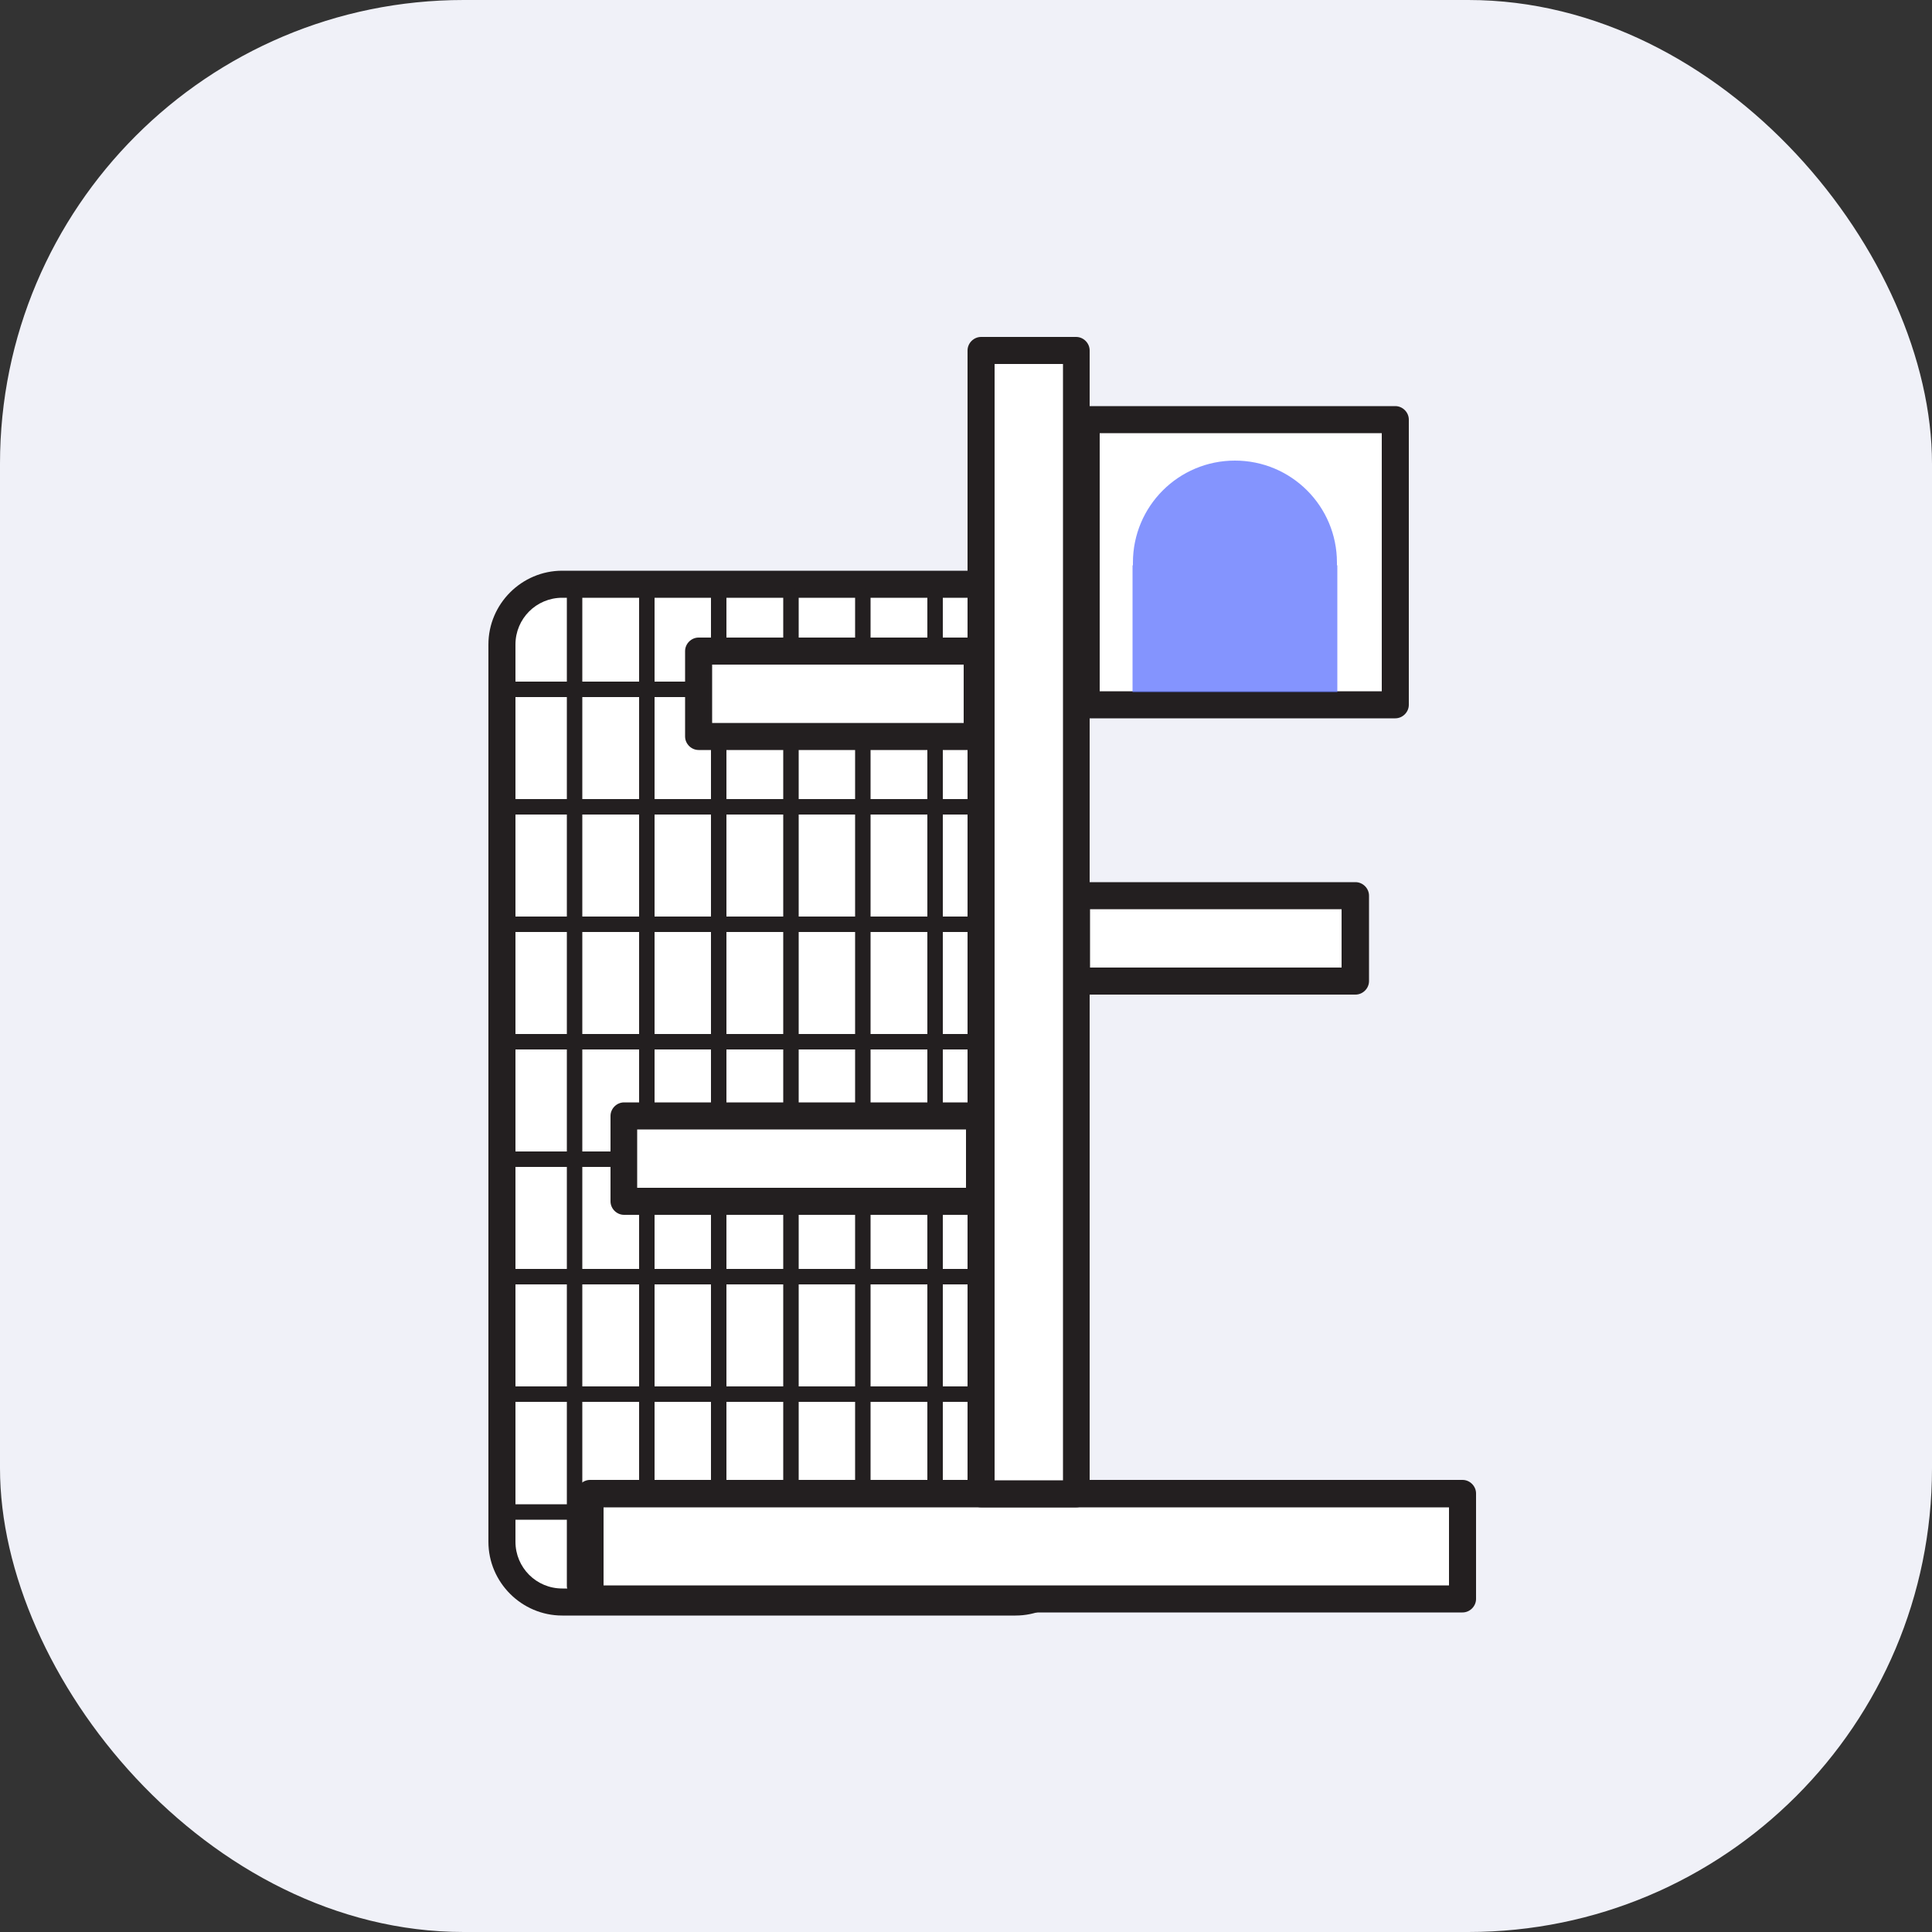
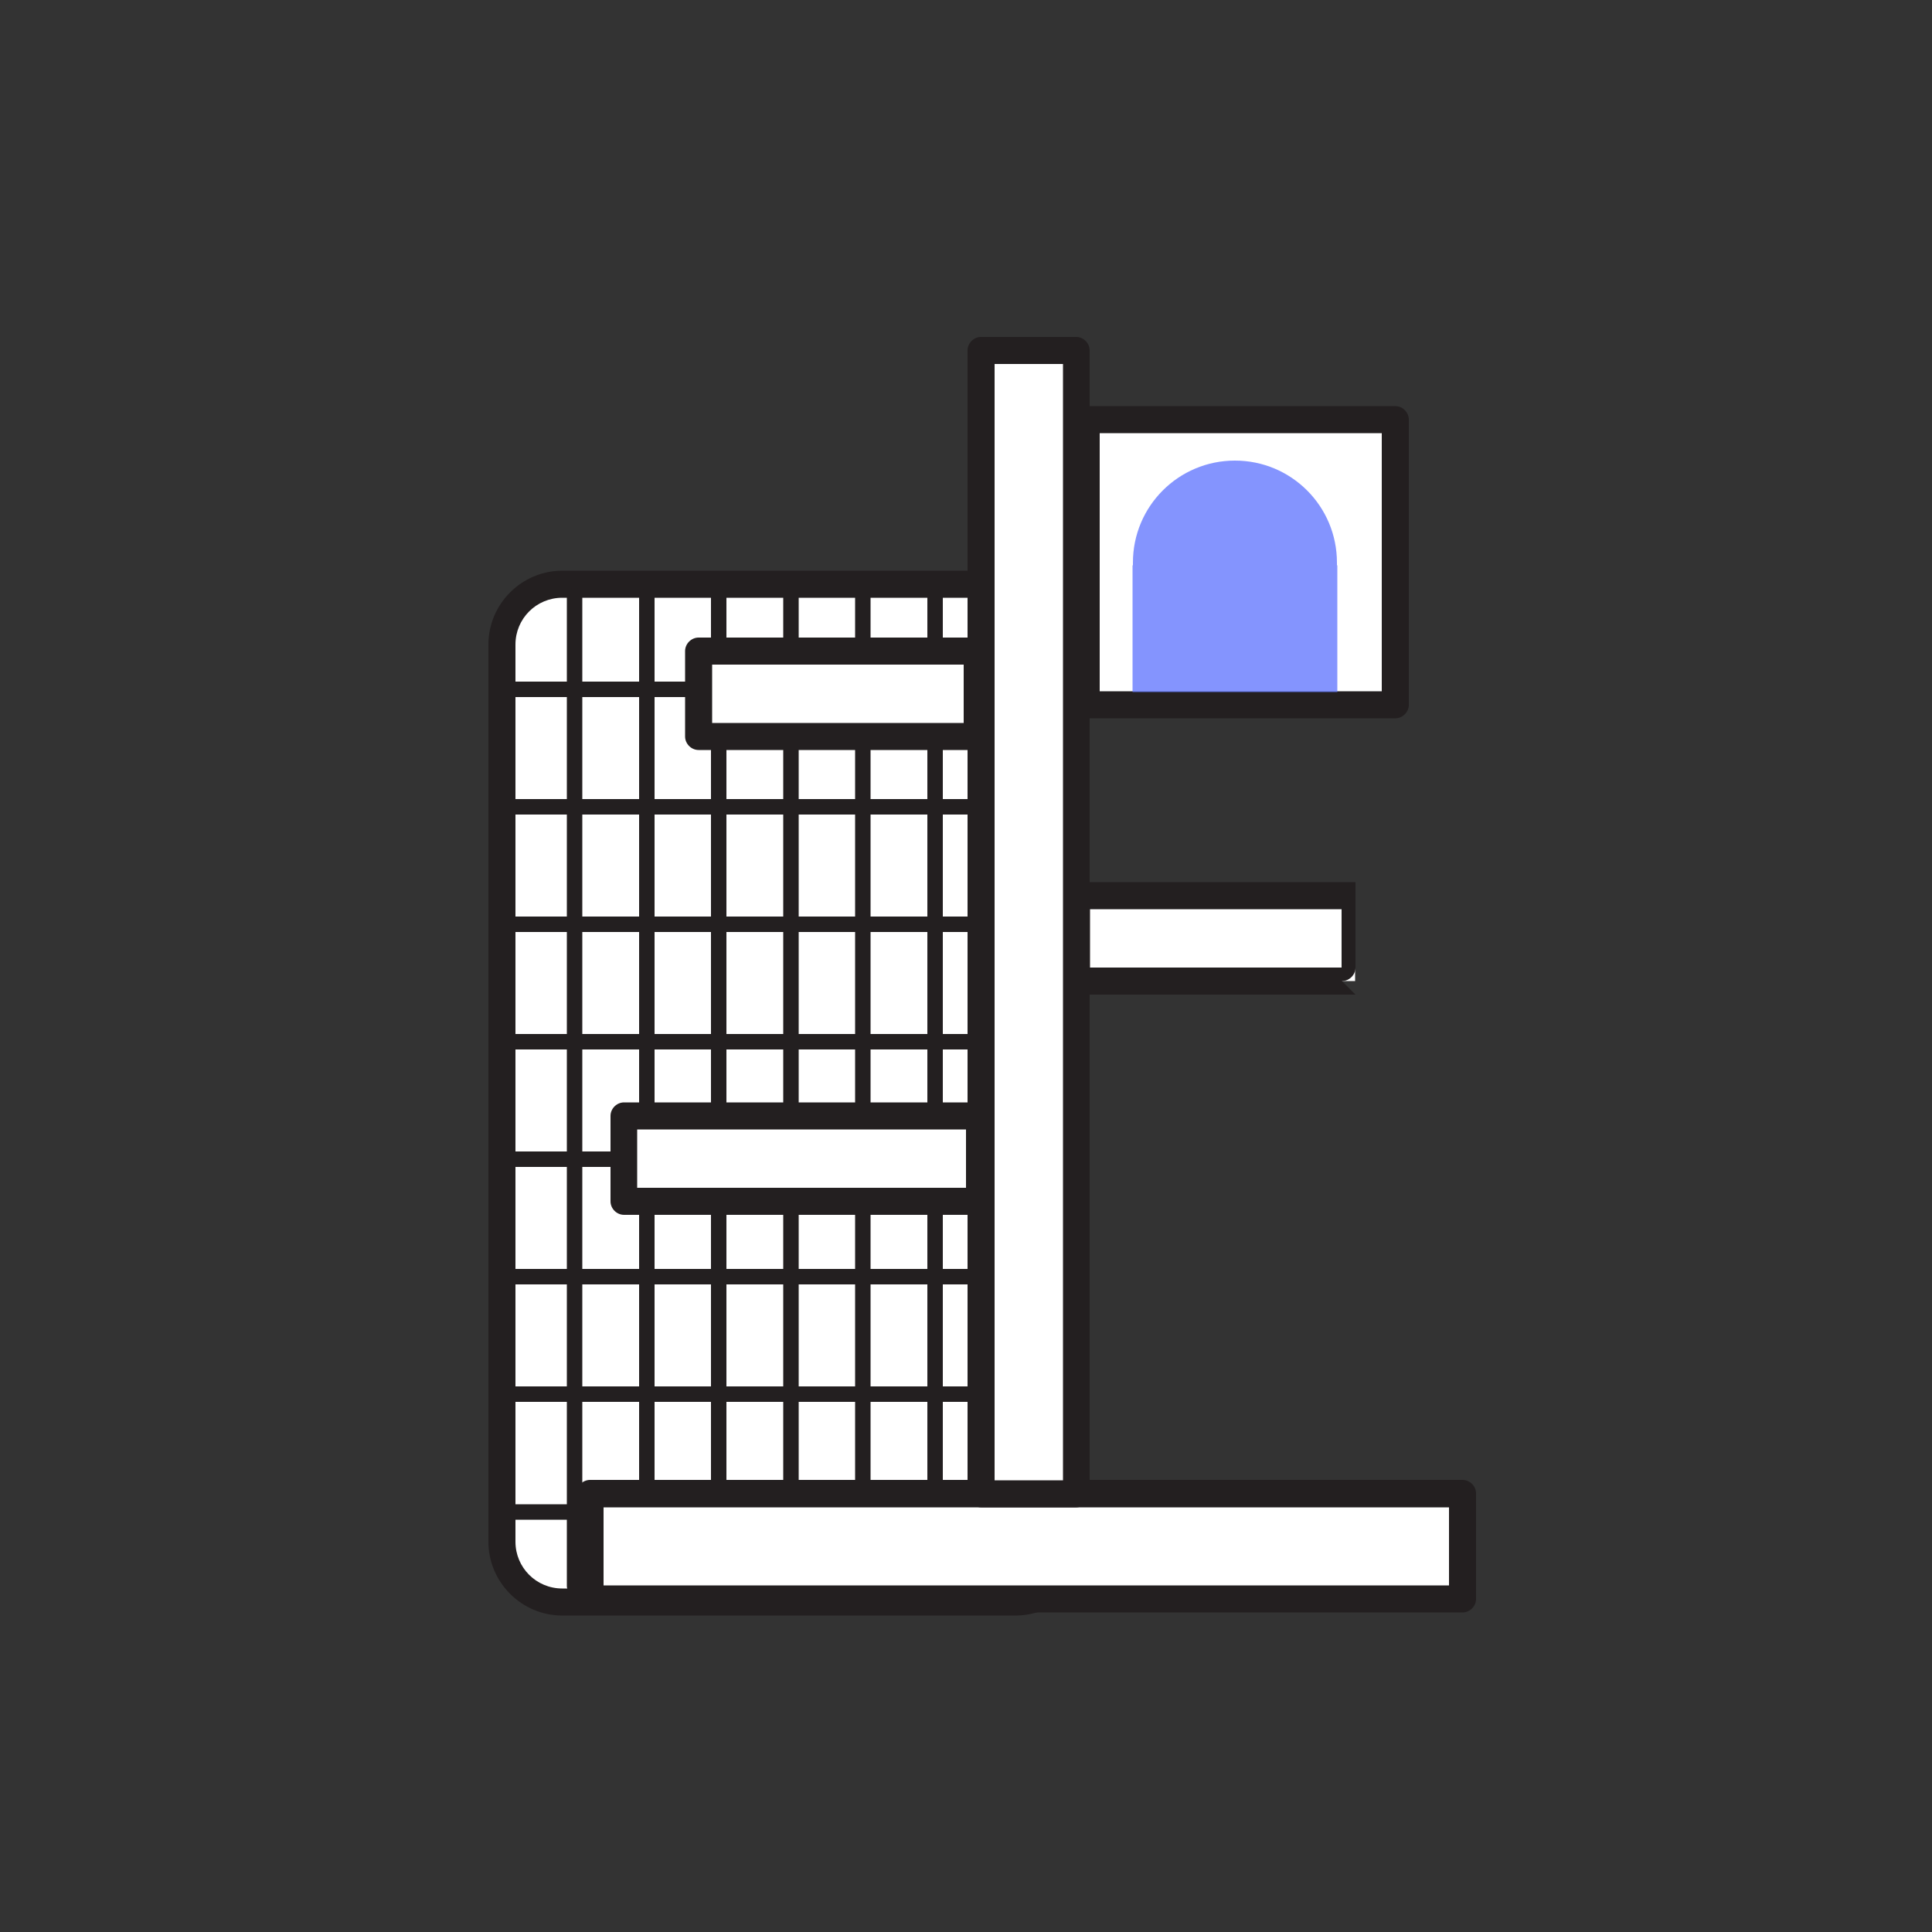
<svg xmlns="http://www.w3.org/2000/svg" version="1.1" viewBox="0 0 50 50">
  <rect x="0" y="0" width="50" height="50" fill="#333333" stroke="none" />
  <defs>
    <style>
      .cls-1 {
        fill: #231f20;
      }

      .cls-2 {
        fill: #667afe;
        opacity: .8;
      }

      .cls-3 {
        fill: #f0f1f8;
      }

      .cls-4 {
        fill: #fff;
      }
    </style>
  </defs>
  <g>
    <g id="Layer_1">
      <g>
-         <rect class="cls-3" width="50" height="50" rx="12" ry="12" />
        <g>
          <rect class="cls-4" x="12.99" y="15.12" width="14.85" height="26.34" rx="1.56" ry="1.56" />
          <path class="cls-1" d="M26.28,41.81h-11.73c-1.05,0-1.91-.86-1.91-1.91v-23.22c0-1.05.86-1.91,1.91-1.91h11.73c1.05,0,1.91.86,1.91,1.91v23.22c0,1.05-.86,1.91-1.91,1.91ZM14.55,15.47c-.67,0-1.21.54-1.21,1.21v23.22c0,.67.54,1.21,1.21,1.21h11.73c.67,0,1.21-.54,1.21-1.21v-23.22c0-.67-.54-1.21-1.21-1.21h-11.73Z" />
        </g>
        <g>
          <line class="cls-4" x1="14.87" y1="15.42" x2="14.87" y2="41.05" />
          <path class="cls-1" d="M14.87,41.25c-.11,0-.2-.09-.2-.2V15.42c0-.11.09-.2.2-.2s.2.09.2.2v25.63c0,.11-.09.2-.2.2Z" />
        </g>
        <g>
          <line class="cls-4" x1="16.74" y1="15.42" x2="16.74" y2="41.05" />
          <path class="cls-1" d="M16.74,41.25c-.11,0-.2-.09-.2-.2V15.42c0-.11.09-.2.2-.2s.2.09.2.2v25.63c0,.11-.09.2-.2.2Z" />
        </g>
        <g>
          <line class="cls-4" x1="18.6" y1="15.42" x2="18.6" y2="41.05" />
          <path class="cls-1" d="M18.6,41.25c-.11,0-.2-.09-.2-.2V15.42c0-.11.09-.2.2-.2s.2.09.2.2v25.63c0,.11-.09.2-.2.2Z" />
        </g>
        <g>
          <line class="cls-4" x1="20.47" y1="15.42" x2="20.47" y2="41.05" />
          <path class="cls-1" d="M20.47,41.25c-.11,0-.2-.09-.2-.2V15.42c0-.11.09-.2.2-.2s.2.09.2.2v25.63c0,.11-.09.2-.2.2Z" />
        </g>
        <g>
          <line class="cls-4" x1="22.33" y1="15.42" x2="22.33" y2="41.05" />
          <path class="cls-1" d="M22.33,41.25c-.11,0-.2-.09-.2-.2V15.42c0-.11.09-.2.2-.2s.2.09.2.2v25.63c0,.11-.09.2-.2.2Z" />
        </g>
        <g>
          <line class="cls-4" x1="24.2" y1="15.42" x2="24.2" y2="41.05" />
          <path class="cls-1" d="M24.2,41.25c-.11,0-.2-.09-.2-.2V15.42c0-.11.09-.2.2-.2s.2.09.2.2v25.63c0,.11-.09.2-.2.2Z" />
        </g>
        <g>
          <line class="cls-4" x1="26.06" y1="15.42" x2="26.06" y2="41.05" />
          <path class="cls-1" d="M26.06,41.25c-.11,0-.2-.09-.2-.2V15.42c0-.11.09-.2.2-.2s.2.09.2.2v25.63c0,.11-.09.2-.2.2Z" />
        </g>
        <g>
          <line class="cls-4" x1="12.97" y1="17.84" x2="27.58" y2="17.84" />
          <path class="cls-1" d="M27.58,18.04h-14.61c-.11,0-.2-.09-.2-.2s.09-.2.2-.2h14.61c.11,0,.2.09.2.2s-.09.2-.2.2Z" />
        </g>
        <g>
-           <line class="cls-4" x1="12.97" y1="20.88" x2="27.58" y2="20.88" />
          <path class="cls-1" d="M27.58,21.08h-14.61c-.11,0-.2-.09-.2-.2s.09-.2.2-.2h14.61c.11,0,.2.09.2.2s-.09.2-.2.2Z" />
        </g>
        <g>
          <line class="cls-4" x1="12.97" y1="23.92" x2="27.58" y2="23.92" />
          <path class="cls-1" d="M27.58,24.12h-14.61c-.11,0-.2-.09-.2-.2s.09-.2.2-.2h14.61c.11,0,.2.09.2.2s-.09.2-.2.2Z" />
        </g>
        <g>
          <line class="cls-4" x1="12.97" y1="26.96" x2="27.58" y2="26.96" />
          <path class="cls-1" d="M27.58,27.16h-14.61c-.11,0-.2-.09-.2-.2s.09-.2.2-.2h14.61c.11,0,.2.09.2.2s-.09.2-.2.2Z" />
        </g>
        <g>
          <line class="cls-4" x1="12.97" y1="30" x2="27.58" y2="30" />
          <path class="cls-1" d="M27.58,30.2h-14.61c-.11,0-.2-.09-.2-.2s.09-.2.2-.2h14.61c.11,0,.2.09.2.2s-.09.2-.2.2Z" />
        </g>
        <g>
          <line class="cls-4" x1="12.97" y1="33.04" x2="27.58" y2="33.04" />
          <path class="cls-1" d="M27.58,33.24h-14.61c-.11,0-.2-.09-.2-.2s.09-.2.2-.2h14.61c.11,0,.2.09.2.2s-.09.2-.2.2Z" />
        </g>
        <g>
          <line class="cls-4" x1="12.97" y1="36.08" x2="27.58" y2="36.08" />
          <path class="cls-1" d="M27.58,36.28h-14.61c-.11,0-.2-.09-.2-.2s.09-.2.2-.2h14.61c.11,0,.2.09.2.2s-.09.2-.2.2Z" />
        </g>
        <g>
          <line class="cls-4" x1="12.97" y1="39.13" x2="27.58" y2="39.13" />
          <path class="cls-1" d="M27.58,39.33h-14.61c-.11,0-.2-.09-.2-.2s.09-.2.2-.2h14.61c.11,0,.2.09.2.2s-.09.2-.2.2Z" />
        </g>
        <g>
          <rect class="cls-4" x="15.27" y="38.66" width="22.58" height="2.73" />
          <path class="cls-1" d="M37.85,41.73H15.27c-.19,0-.35-.16-.35-.35v-2.73c0-.19.16-.35.35-.35h22.58c.19,0,.35.16.35.35v2.73c0,.19-.16.35-.35.35ZM15.62,41.03h21.88v-2.02H15.62v2.02Z" />
        </g>
        <g>
          <rect class="cls-4" x="25.39" y="9.07" width="2.47" height="29.59" />
          <path class="cls-1" d="M27.85,39.01h-2.46c-.19,0-.35-.16-.35-.35V9.07c0-.19.16-.35.35-.35h2.46c.19,0,.35.16.35.35v29.59c0,.19-.16.35-.35.35ZM25.74,38.31h1.77V9.42h-1.77v28.89Z" />
        </g>
        <g>
          <rect class="cls-4" x="16.14" y="28.88" width="9.21" height="2.21" />
          <path class="cls-1" d="M25.36,31.44h-9.21c-.19,0-.35-.16-.35-.35v-2.21c0-.19.16-.35.35-.35h9.21c.19,0,.35.16.35.35v2.21c0,.19-.16.35-.35.35ZM16.49,30.74h8.51v-1.51h-8.51v1.51Z" />
        </g>
        <g>
          <rect class="cls-4" x="27.86" y="23.18" width="7.21" height="2.21" />
-           <path class="cls-1" d="M35.08,25.74h-7.21c-.19,0-.35-.16-.35-.35v-2.21c0-.19.16-.35.35-.35h7.21c.19,0,.35.16.35.35v2.21c0,.19-.16.35-.35.35ZM28.21,25.04h6.51v-1.51h-6.51v1.51Z" />
+           <path class="cls-1" d="M35.08,25.74h-7.21c-.19,0-.35-.16-.35-.35v-2.21c0-.19.16-.35.35-.35h7.21v2.21c0,.19-.16.35-.35.35ZM28.21,25.04h6.51v-1.51h-6.51v1.51Z" />
        </g>
        <g>
          <rect class="cls-4" x="18.08" y="16.85" width="7.21" height="2.21" />
          <path class="cls-1" d="M25.29,19.41h-7.21c-.19,0-.35-.16-.35-.35v-2.21c0-.19.16-.35.35-.35h7.21c.19,0,.35.16.35.35v2.21c0,.19-.16.35-.35.35ZM18.43,18.71h6.51v-1.51h-6.51v1.51Z" />
        </g>
        <g>
          <rect class="cls-4" x="28.11" y="10.86" width="8" height="7.38" />
          <path class="cls-1" d="M36.11,18.59h-8c-.19,0-.35-.16-.35-.35v-7.38c0-.19.16-.35.35-.35h8c.19,0,.35.16.35.35v7.38c0,.19-.16.35-.35.35ZM28.46,17.89h7.3v-6.68h-7.3v6.68Z" />
        </g>
        <path class="cls-2" d="M34.6,14.63s0-.05,0-.07c0-1.46-1.18-2.64-2.64-2.64s-2.64,1.18-2.64,2.64c0,.03,0,.05,0,.07h-.01v3.28h5.3v-3.28h-.03Z" />
      </g>
    </g>
  </g>
</svg>